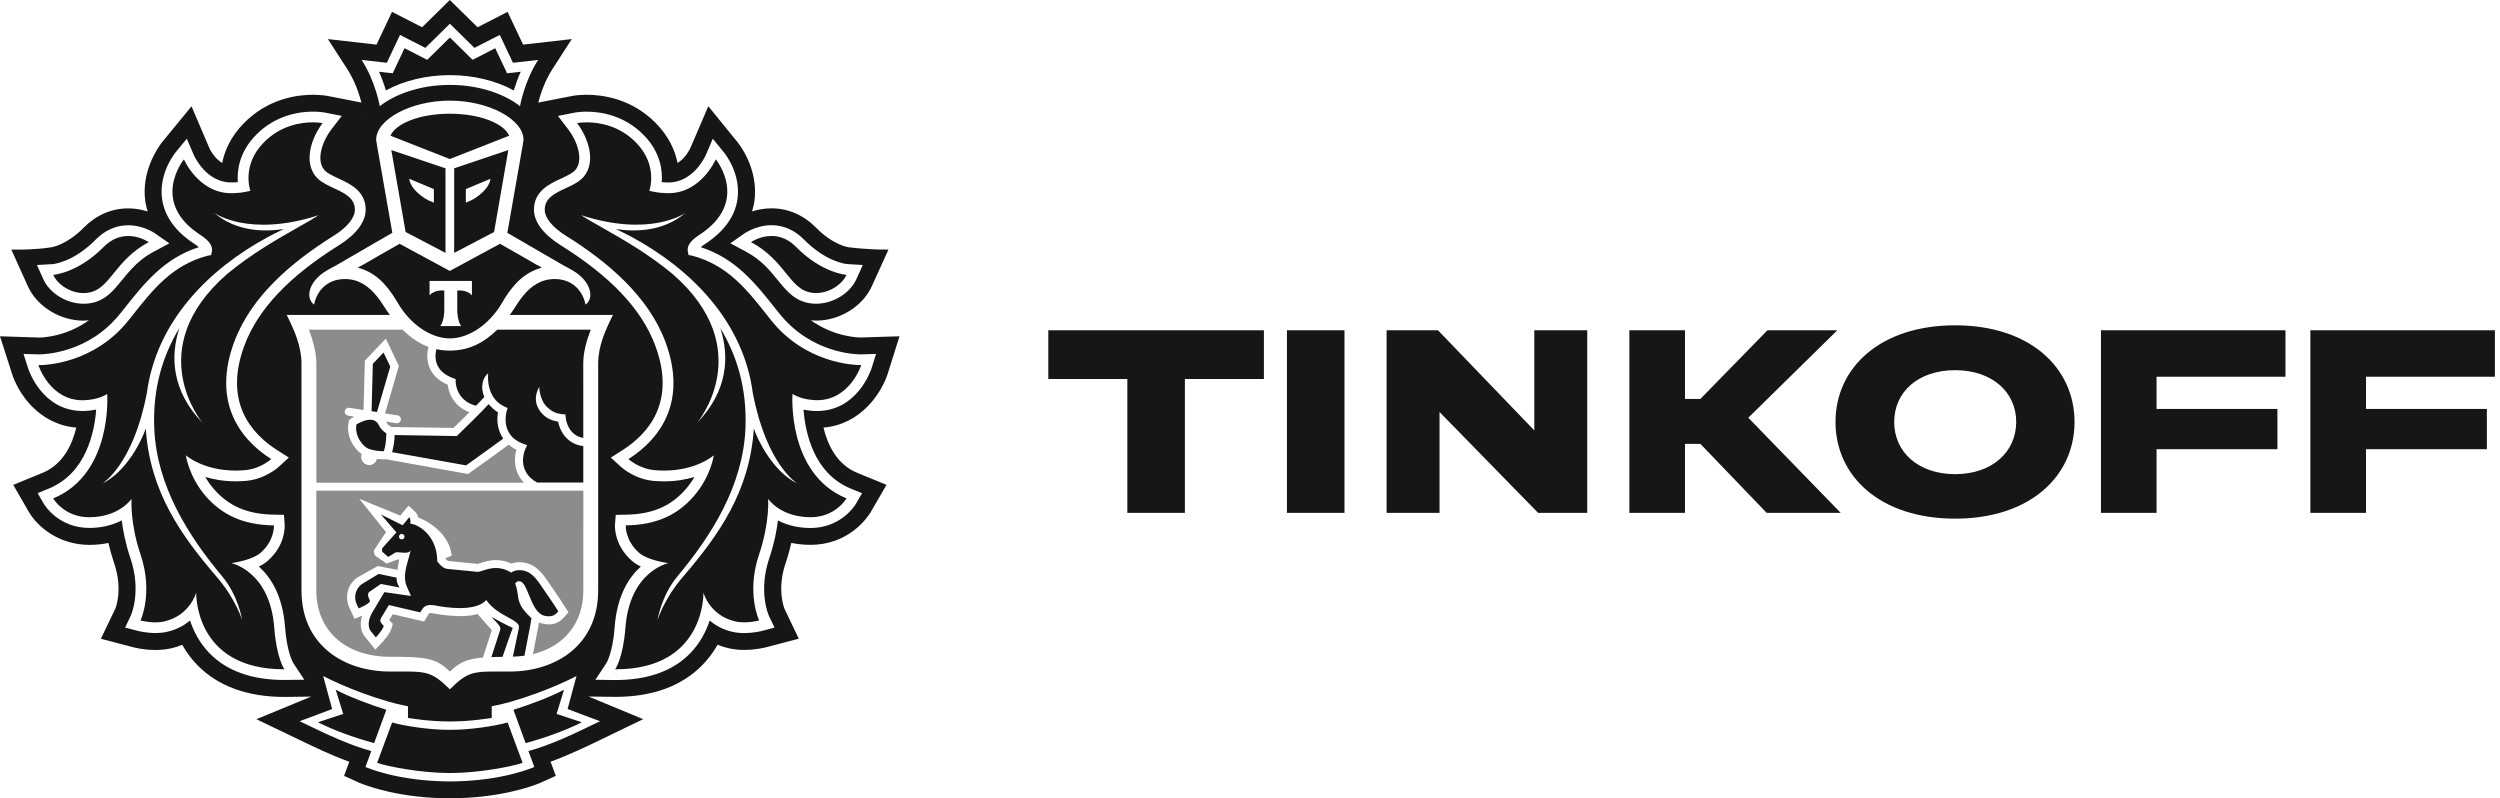
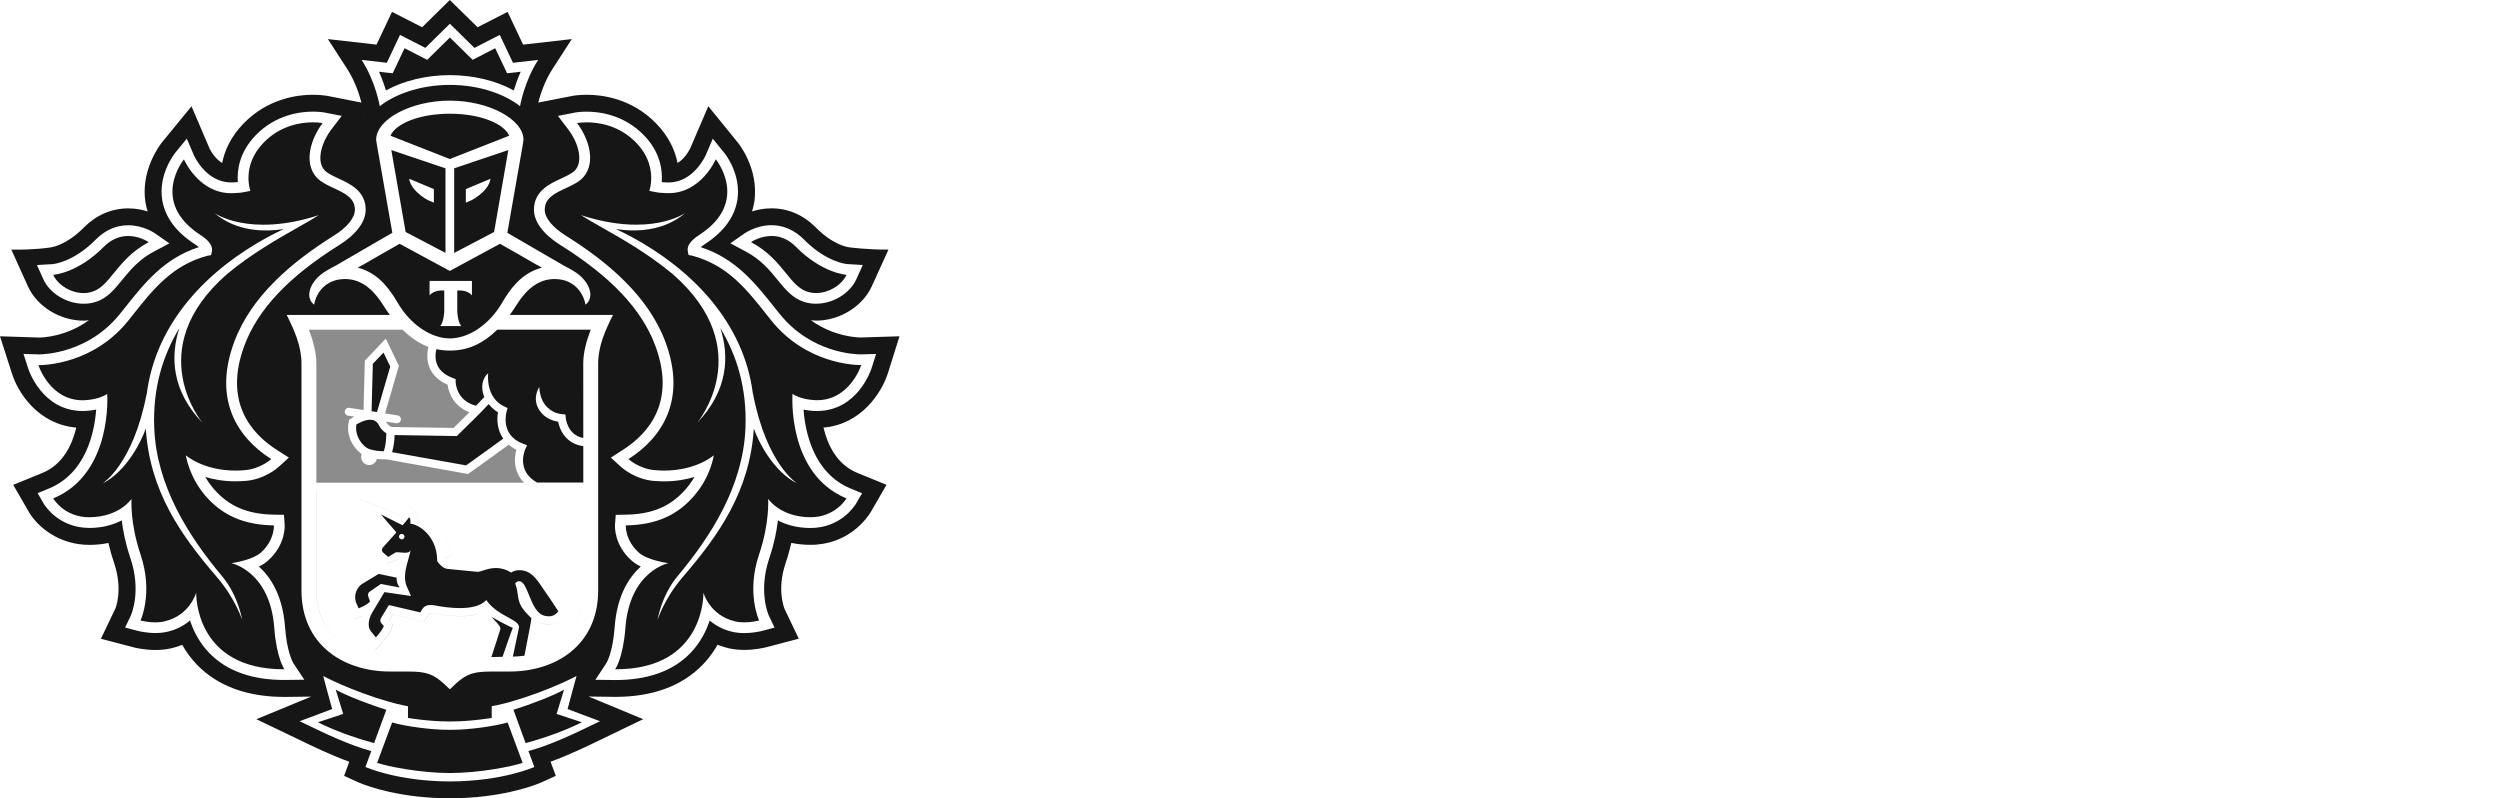
<svg xmlns="http://www.w3.org/2000/svg" width="238" height="76" viewBox="0 0 238 76" fill="none">
  <g opacity="0.7">
-     <path opacity="0.7" d="M55.535 46.711H30.123V56.21C30.123 60.093 32.952 62.525 37.126 62.525C40.614 62.525 41.533 62.659 42.831 63.939C43.725 63.053 44.465 62.722 45.983 62.598L46.018 62.452L46.819 59.991C46.774 59.937 45.464 58.457 45.464 58.457C44.945 58.629 44.509 58.657 43.776 58.657C43.023 58.657 42.174 58.572 41.255 58.4C41.162 58.377 41.075 58.371 40.989 58.371C40.877 58.371 40.867 58.381 40.838 58.435L40.678 58.696L40.387 59.173L39.839 59.049L37.401 58.479L37.068 59.027L37.119 59.084L37.417 59.409L37.286 59.832C37.106 60.386 36.523 61.032 36.347 61.21L35.738 61.86L35.184 61.163L34.768 60.644C34.329 60.157 34.227 59.409 34.473 58.626C34.467 58.632 34.457 58.635 34.448 58.635L33.759 58.919L33.448 58.25L33.23 57.776C32.856 56.942 32.993 55.723 34.002 54.987L35.966 53.886L37.834 54.252C37.878 54.074 37.946 53.437 38 53.275C37.965 53.272 37.93 53.262 37.894 53.262L36.818 53.66L35.78 52.947C35.78 52.947 35.373 52.559 35.742 52.17L36.748 50.658L34.201 47.481L38.115 49.079L38.375 48.758L38.903 48.131L39.502 48.697C39.672 48.859 39.768 49.06 39.816 49.261C40.896 49.678 42.828 50.909 42.997 52.912L42.392 53.154V53.17C42.53 53.332 42.645 53.399 42.68 53.405L45.474 53.679C45.544 53.666 45.634 53.635 45.733 53.606C46.079 53.488 46.601 53.319 47.219 53.319C47.722 53.319 48.209 53.434 48.677 53.65C48.85 53.587 49.061 53.539 49.305 53.523L49.439 53.52C50.935 53.52 51.678 54.631 52.274 55.516C52.373 55.669 52.473 55.815 52.575 55.958C53.097 56.69 53.78 57.763 53.809 57.807L54.116 58.285L53.738 58.721C53.447 59.056 53.011 59.447 52.261 59.447C52.108 59.447 51.938 59.431 51.755 59.396C51.595 59.367 51.451 59.32 51.31 59.262C51.288 59.409 51.259 59.584 51.23 59.733L50.74 62.274C53.671 61.557 55.532 59.358 55.532 56.213L55.535 46.711Z" fill="#161616" />
    <path opacity="0.7" d="M30.123 45.946H49.884C48.897 44.934 48.91 43.651 49.163 42.817C48.875 42.68 48.638 42.514 48.427 42.336C47.655 42.903 45.297 44.609 44.682 45.035L44.551 45.125L36.795 43.731H36.638C36.453 43.731 36.18 43.724 35.882 43.689C35.799 44.036 35.498 44.275 35.152 44.275C35.113 44.275 35.069 44.272 35.027 44.262C34.825 44.227 34.649 44.125 34.531 43.957C34.409 43.791 34.361 43.594 34.396 43.39L34.425 43.224C33.624 42.664 32.887 41.413 33.214 40.095L33.246 39.955L33.358 39.876C33.374 39.863 33.508 39.774 33.707 39.659L33.143 39.573C32.932 39.535 32.791 39.341 32.823 39.134C32.858 38.924 33.057 38.774 33.265 38.816L34.607 39.026L34.729 34.327L36.728 32.226L37.974 34.834L36.657 39.354L37.843 39.538C38.051 39.57 38.195 39.764 38.163 39.977C38.131 40.165 37.971 40.296 37.782 40.296C37.763 40.296 37.74 40.296 37.721 40.293L36.757 40.137C36.77 40.165 36.789 40.181 36.802 40.213C36.904 40.423 37.132 40.576 37.266 40.64L43.18 40.732C43.429 40.49 44.051 39.885 44.688 39.245C43.234 38.698 42.706 37.45 42.616 36.622C41.802 36.278 41.242 35.763 40.931 35.091C40.553 34.261 40.687 33.43 40.787 33.025C39.999 32.739 39.169 32.217 38.323 31.383H29.418C29.799 32.401 30.123 33.506 30.123 34.604V45.946Z" fill="#161616" />
  </g>
  <path fill-rule="evenodd" clip-rule="evenodd" d="M84.521 35.55L85.632 32.014L81.955 32.128C81.644 32.128 79.385 32.065 77.195 30.486L77.296 30.496L77.308 30.498C77.434 30.511 77.56 30.524 77.688 30.524C79.943 30.524 82.124 29.174 82.999 27.246L84.582 23.76C82.599 23.785 80.786 23.537 80.786 23.537L80.782 23.537C80.697 23.524 79.299 23.31 77.688 21.675C76.502 20.471 75.036 19.834 73.447 19.834C73.099 19.834 72.77 19.865 72.461 19.918L72.351 19.938L72.219 19.964C72.154 19.977 72.09 19.992 72.027 20.007C71.96 20.023 71.894 20.041 71.83 20.058C71.75 20.08 71.672 20.104 71.595 20.127C71.678 19.844 71.758 19.558 71.803 19.262C72.309 15.999 70.195 13.51 70.195 13.513L67.431 10.11L65.717 14.108L65.716 14.11C65.69 14.164 65.26 15.067 64.503 15.515C64.269 14.34 63.696 13.02 62.469 11.756C60.156 9.375 57.34 9.021 55.867 9.021C55.466 9.021 55.133 9.047 54.902 9.071C54.792 9.083 54.705 9.095 54.645 9.104L54.579 9.114L51.241 9.766C51.433 9.024 51.843 7.735 52.593 6.573L54.435 3.721L49.8 4.247L48.323 1.13L45.465 2.594L42.823 0L40.186 2.594L37.319 1.13L35.846 4.247L31.214 3.721L33.059 6.573C33.808 7.735 34.218 9.021 34.407 9.763L31.223 9.139L31.114 9.12C31.002 9.102 30.731 9.061 30.342 9.038C30.177 9.028 29.99 9.021 29.785 9.021C28.311 9.021 25.496 9.378 23.189 11.756C21.959 13.016 21.386 14.34 21.149 15.515C20.807 15.314 20.532 15.02 20.332 14.755C20.083 14.424 19.95 14.14 19.95 14.14L18.233 10.12L15.424 13.544C15.081 13.987 13.387 16.327 13.848 19.268C13.896 19.561 13.973 19.848 14.056 20.131C13.525 19.962 12.903 19.838 12.208 19.838C10.619 19.838 9.152 20.475 7.964 21.678C6.38 23.285 5.004 23.52 4.912 23.536L4.91 23.537C4.908 23.537 4.907 23.537 4.908 23.537L4.84 23.549L4.714 23.567C4.65 23.577 4.571 23.587 4.478 23.599C4.365 23.613 4.232 23.629 4.079 23.645C3.962 23.657 3.834 23.669 3.696 23.681C3.392 23.706 3.038 23.73 2.638 23.746C2.176 23.765 1.653 23.773 1.08 23.763L2.652 27.248C3.527 29.181 5.711 30.527 7.964 30.527C8.093 30.527 8.219 30.514 8.345 30.501L8.345 30.501H8.345C8.385 30.497 8.424 30.493 8.463 30.489C6.279 32.068 4.02 32.132 3.748 32.135L0 32.014L1.134 35.547C1.704 37.368 3.61 40.386 7.262 40.71C6.865 42.366 5.984 44.218 4.049 45.018L1.259 46.16L2.781 48.793C3.639 50.212 5.654 51.874 8.524 51.874C9.146 51.871 9.745 51.81 10.321 51.69C10.469 52.339 10.654 52.988 10.872 53.631C11.727 56.159 10.991 57.922 10.981 57.941L9.604 60.81L12.679 61.615C12.717 61.627 13.646 61.879 14.809 61.879C15.338 61.879 15.841 61.825 16.315 61.713C16.516 61.667 16.713 61.611 16.905 61.548C17.055 61.498 17.202 61.444 17.346 61.386C17.743 62.096 18.227 62.742 18.791 63.321C20.761 65.33 23.551 66.348 27.088 66.348H27.101L29.625 66.316L24.41 68.468L28.369 70.369C29.807 71.066 31.515 71.89 33.251 72.52L32.758 73.864L34.122 74.481C34.244 74.536 36.867 75.704 41.231 75.952C41.231 75.952 42.284 76 42.864 76C43.075 76 43.347 75.993 43.607 75.985C43.823 75.978 44.032 75.969 44.191 75.962L44.485 75.949C48.819 75.694 51.424 74.539 51.545 74.481L52.913 73.861L52.413 72.514C54.201 71.865 55.969 71.008 57.347 70.34L61.232 68.465L56.033 66.31L58.567 66.342C62.107 66.342 64.9 65.323 66.867 63.312C67.073 63.1 67.268 62.879 67.452 62.649C67.771 62.252 68.058 61.829 68.312 61.379C68.642 61.513 68.987 61.624 69.346 61.708C69.435 61.728 69.525 61.748 69.617 61.764C69.764 61.791 69.914 61.813 70.067 61.831C70.321 61.859 70.582 61.873 70.849 61.873C71.959 61.873 72.875 61.636 72.952 61.616L72.957 61.615L76.045 60.803L74.699 57.989C74.667 57.916 73.93 56.156 74.786 53.625C74.867 53.385 74.943 53.145 75.014 52.904C75.134 52.497 75.241 52.089 75.334 51.683C75.913 51.804 76.519 51.868 77.144 51.868C80.798 51.868 82.55 49.312 82.89 48.758L84.396 46.154L81.606 45.014C79.668 44.215 78.79 42.359 78.396 40.707C81.996 40.402 83.931 37.384 84.521 35.55ZM34.651 10.982L34.612 10.992L34.644 10.95L34.651 10.982ZM30.123 45.943H49.879L49.885 45.95H30.12V34.614C30.12 33.516 29.797 32.411 29.416 31.393H29.423L29.418 31.38C29.799 32.398 30.123 33.503 30.123 34.601V45.943ZM44.683 39.248C44.047 39.886 43.429 40.488 43.18 40.729L37.266 40.637C37.132 40.573 36.904 40.42 36.802 40.21C36.795 40.194 36.787 40.182 36.779 40.17L36.775 40.165C36.769 40.156 36.764 40.148 36.758 40.137C36.764 40.156 36.772 40.169 36.781 40.182C36.787 40.192 36.794 40.202 36.799 40.214C36.902 40.427 37.129 40.576 37.264 40.643L43.174 40.735L43.202 40.708C43.47 40.448 44.071 39.867 44.686 39.249L44.683 39.248ZM44.615 45.078L44.549 45.122L44.551 45.122L44.615 45.078ZM35.881 43.69L35.88 43.69C35.83 43.891 35.707 44.056 35.546 44.159C35.535 44.166 35.524 44.172 35.513 44.178C35.692 44.078 35.829 43.905 35.881 43.69ZM33.245 39.958L33.359 39.879C33.375 39.867 33.506 39.777 33.708 39.663L33.698 39.661C33.505 39.774 33.374 39.86 33.358 39.873L33.246 39.952L33.245 39.958ZM32.821 39.235C32.818 39.203 32.819 39.17 32.824 39.138C32.859 38.931 33.058 38.778 33.266 38.819L34.608 39.029L34.73 34.331L36.729 32.23L37.973 34.834L37.974 34.831L36.728 32.223L34.729 34.324L34.607 39.023L33.265 38.812C33.137 38.787 33.013 38.834 32.928 38.922C32.874 38.978 32.837 39.05 32.823 39.131C32.818 39.166 32.817 39.201 32.821 39.235ZM36.659 39.351L36.658 39.354L37.844 39.539C37.999 39.562 38.119 39.677 38.156 39.823C38.12 39.675 38 39.559 37.843 39.535L36.659 39.351ZM37.761 40.293C37.754 40.293 37.746 40.292 37.739 40.292C37.746 40.292 37.753 40.293 37.761 40.293H37.761H37.761ZM55.535 46.708H30.123V56.206C30.123 58.634 31.228 60.494 33.076 61.548C33.039 61.527 33.003 61.506 32.967 61.484C31.181 60.421 30.117 58.585 30.117 56.203V46.707H55.526L55.535 46.708ZM55.532 55.816L55.532 56.21C55.532 58.049 54.896 59.565 53.782 60.649C54.898 59.565 55.534 58.047 55.533 56.203L55.532 55.816ZM51.313 59.26L51.349 59.274L51.403 59.295C51.447 59.312 51.492 59.327 51.537 59.34C51.582 59.354 51.629 59.366 51.676 59.377L51.756 59.393C51.867 59.415 51.972 59.429 52.073 59.437C52.138 59.441 52.201 59.444 52.261 59.444C52.907 59.444 53.319 59.154 53.607 58.861C53.319 59.153 52.907 59.44 52.265 59.44C52.111 59.44 51.941 59.424 51.759 59.389C51.599 59.361 51.451 59.313 51.314 59.256L51.313 59.26ZM42.392 53.163V53.151L42.997 52.909C42.894 51.684 42.13 50.748 41.306 50.109C42.129 50.748 42.891 51.683 42.995 52.905L42.389 53.147V53.16L42.392 53.163ZM39.816 49.256C39.798 49.181 39.773 49.105 39.74 49.032C39.685 48.911 39.608 48.795 39.503 48.694L38.904 48.128L38.901 48.13L39.497 48.691C39.666 48.853 39.762 49.053 39.81 49.254L39.816 49.256ZM38.108 49.073L34.201 47.478L34.204 47.483L38.106 49.076L38.108 49.073ZM36.812 53.652L36.818 53.657L37.895 53.259C37.917 53.259 37.939 53.263 37.961 53.266L37.969 53.268L37.99 53.27L37.991 53.268C37.977 53.267 37.964 53.264 37.95 53.262C37.929 53.259 37.908 53.255 37.885 53.255L36.812 53.652ZM33.757 58.91L33.759 58.916L34.448 58.632L34.455 58.632L34.459 58.631L34.464 58.616C34.458 58.622 34.448 58.626 34.438 58.629L33.757 58.91ZM35.733 61.85L35.739 61.857L36.347 61.208C36.474 61.08 36.811 60.709 37.057 60.306C37.153 60.148 37.236 59.985 37.286 59.829L37.417 59.406L37.119 59.081L37.068 59.024L37.401 58.477L39.839 59.046L40.387 59.17L40.678 58.693L40.838 58.432C40.867 58.378 40.877 58.368 40.989 58.368C41.075 58.368 41.162 58.374 41.255 58.397C42.174 58.569 43.023 58.655 43.776 58.655C44.508 58.655 44.944 58.626 45.462 58.455L45.458 58.45C44.936 58.622 44.5 58.651 43.77 58.651C43.017 58.651 42.168 58.565 41.249 58.393C41.156 58.374 41.069 58.364 40.983 58.364C40.871 58.364 40.861 58.374 40.832 58.428L40.672 58.689L40.38 59.166L39.833 59.042L37.395 58.472L37.062 59.02L37.11 59.077L37.408 59.402L37.277 59.825C37.097 60.379 36.517 61.026 36.338 61.204L35.733 61.85ZM41.985 63.238C42.268 63.42 42.537 63.648 42.825 63.932L42.826 63.931C42.538 63.647 42.268 63.42 41.985 63.238ZM49.506 10.109C48.19 9.062 45.806 8.082 42.827 8.082C39.851 8.082 37.474 9.062 36.154 10.109C36.154 10.109 35.763 7.77 34.428 5.704L36.827 5.975L38.08 3.323L40.495 4.558L42.827 2.26L45.166 4.558L47.578 3.323L48.833 5.975L51.233 5.704C49.897 7.77 49.506 10.109 49.506 10.109ZM27.923 63.127L27.926 63.132L28.97 64.708L27.087 64.733C23.979 64.733 21.602 63.88 19.95 62.193C18.979 61.194 18.418 60.067 18.092 59.067C17.557 59.526 16.852 59.927 15.939 60.14C15.723 60.191 15.492 60.227 15.247 60.247C15.106 60.259 14.961 60.265 14.811 60.265C13.966 60.265 13.247 60.092 13.127 60.063L13.126 60.062L13.117 60.06L11.912 59.742L12.444 58.628L12.446 58.623C12.508 58.482 13.475 56.264 12.409 53.115C11.944 51.736 11.707 50.502 11.592 49.54C11.162 49.762 10.65 49.962 10.05 50.095C9.593 50.196 9.083 50.258 8.52 50.259C5.587 50.259 4.268 48.121 4.173 47.967L4.17 47.961L3.583 46.949L4.666 46.503C8.212 45.039 8.997 41.114 9.157 38.991C8.831 39.054 8.465 39.108 8.059 39.121L7.873 39.127C4.016 39.127 2.731 35.231 2.68 35.066L2.238 33.694L3.689 33.738C4.198 33.738 8.459 33.627 11.47 29.82L11.755 29.466L11.778 29.438C13.74 26.959 15.603 24.605 18.925 23.53C18.828 23.444 18.694 23.335 18.502 23.214C16.73 22.056 15.699 20.649 15.442 19.016C15.066 16.615 16.573 14.685 16.696 14.529L16.701 14.521L17.784 13.203L18.454 14.766L18.454 14.768C18.511 14.893 19.636 17.367 22 17.367H22.173L22.31 17.359L22.369 17.356C22.46 17.351 22.55 17.346 22.64 17.338C22.56 16.224 22.769 14.496 24.348 12.872C26.244 10.921 28.563 10.628 29.781 10.628C30.369 10.628 30.773 10.692 30.883 10.71C30.895 10.712 30.903 10.713 30.908 10.714L32.536 11.032L31.53 12.341C30.748 13.35 30.034 15.215 30.88 16.186C30.897 16.206 30.915 16.225 30.934 16.244L30.985 16.292C31.033 16.335 31.087 16.377 31.144 16.418C31.224 16.475 31.312 16.529 31.405 16.583C31.632 16.713 31.893 16.836 32.152 16.959L32.234 16.998C33.327 17.494 34.813 18.191 34.813 19.961C34.813 21.107 33.926 22.304 32.305 23.323C27.5 26.321 24.543 29.451 23.265 32.904C21.292 38.214 23.861 41.245 26.375 42.843L27.5 43.562L26.516 44.459C26.382 44.577 25.177 45.628 23.4 45.781C23.063 45.803 22.746 45.822 22.439 45.822C21.295 45.822 20.331 45.644 19.543 45.405C19.761 45.784 20.029 46.169 20.363 46.557C21.795 48.203 23.56 48.954 26.087 48.996L27.035 49.012L27.099 49.951C27.109 50.138 27.18 51.88 25.523 53.36C25.27 53.592 24.969 53.78 24.643 53.933C25.77 54.939 26.911 56.69 27.135 59.691C27.319 62.096 27.875 63.045 27.923 63.127ZM9.158 28.726C8.778 28.856 8.374 28.916 7.961 28.916C6.356 28.916 4.744 27.936 4.129 26.59L3.518 25.23L5.007 25.145C5.078 25.141 6.99 24.966 9.123 22.801C9.998 21.91 11.062 21.445 12.208 21.445C12.943 21.445 13.576 21.637 14.029 21.829C14.086 21.854 14.14 21.878 14.192 21.902C14.263 21.935 14.329 21.968 14.388 21.999L14.491 22.054C14.542 22.082 14.587 22.108 14.624 22.131C14.675 22.162 14.713 22.186 14.735 22.201L14.748 22.209L16.123 23.168L14.643 23.957C13.73 24.44 13.062 25.026 12.508 25.622C12.204 25.948 11.934 26.278 11.676 26.594L11.658 26.616L11.64 26.638L11.638 26.641L11.604 26.682C11.408 26.921 11.215 27.158 11.016 27.382C10.721 27.712 10.413 28.017 10.064 28.264C9.791 28.456 9.494 28.615 9.158 28.726ZM77.776 39.127C81.629 39.127 82.917 35.231 82.971 35.065L83.401 33.693L81.956 33.738H81.95C81.44 33.738 77.189 33.627 74.175 29.819L73.89 29.466L73.88 29.454C71.914 26.969 70.047 24.61 66.714 23.532C66.811 23.447 66.948 23.338 67.137 23.217C68.909 22.059 69.94 20.652 70.2 19.019C70.578 16.561 69.002 14.604 68.931 14.524L67.858 13.206L67.189 14.769L67.188 14.77C67.139 14.878 66.011 17.37 63.645 17.37H63.469C63.424 17.367 63.38 17.365 63.337 17.363L63.336 17.362H63.336H63.336C63.221 17.356 63.11 17.351 62.998 17.341C63.082 16.224 62.877 14.495 61.301 12.876C59.407 10.924 57.082 10.631 55.865 10.631L55.725 10.632C55.658 10.633 55.593 10.635 55.531 10.638L55.327 10.649C55.242 10.655 55.164 10.662 55.096 10.669C55.023 10.677 54.959 10.685 54.907 10.691L54.795 10.707L54.737 10.717L53.116 11.035L54.115 12.343C54.9 13.352 55.612 15.215 54.769 16.189C54.514 16.481 54.003 16.723 53.498 16.961L53.414 17C52.322 17.5 50.832 18.194 50.832 19.964C50.832 21.11 51.726 22.307 53.347 23.326C58.145 26.324 61.105 29.453 62.383 32.907C64.36 38.22 61.781 41.251 59.276 42.845L58.152 43.565L59.135 44.462C59.266 44.577 60.471 45.631 62.249 45.784C62.585 45.806 62.909 45.825 63.21 45.825C64.35 45.825 65.321 45.647 66.109 45.408L66.041 45.524L65.943 45.683L65.887 45.77L65.811 45.883C65.658 46.107 65.486 46.333 65.289 46.56C63.857 48.209 62.095 48.96 59.561 48.998L58.619 49.015L58.546 49.954C58.536 50.142 58.466 51.882 60.125 53.363C60.378 53.592 60.685 53.78 61.006 53.936C59.882 54.942 58.738 56.692 58.517 59.694C58.331 62.2 57.729 63.126 57.722 63.135L56.682 64.714L58.562 64.74C61.669 64.74 64.049 63.887 65.699 62.2C66.673 61.2 67.23 60.073 67.56 59.074C68.101 59.532 68.8 59.933 69.71 60.147C69.876 60.185 70.049 60.214 70.229 60.235C70.425 60.258 70.629 60.27 70.84 60.27C71.673 60.27 72.375 60.105 72.517 60.071L72.535 60.067L73.736 59.748L73.204 58.634L73.203 58.63C73.142 58.492 72.176 56.273 73.243 53.121C73.707 51.743 73.944 50.507 74.06 49.546C74.164 49.6 74.274 49.653 74.389 49.705L74.46 49.735L74.536 49.768C74.589 49.79 74.642 49.811 74.697 49.831C74.752 49.852 74.809 49.873 74.866 49.893C75.009 49.943 75.158 49.989 75.314 50.031C75.844 50.173 76.45 50.264 77.138 50.266C80.026 50.266 81.345 48.184 81.474 47.98L81.482 47.967L82.068 46.955L80.982 46.509C77.439 45.048 76.654 41.123 76.497 38.997C76.818 39.057 77.183 39.115 77.596 39.127H77.776ZM71.009 23.955C72.448 24.715 73.284 25.734 74.017 26.638L74.042 26.669L74.043 26.67C74.754 27.54 75.436 28.373 76.493 28.723C76.874 28.854 77.278 28.914 77.688 28.914C79.296 28.914 80.911 27.936 81.523 26.584L82.138 25.227L80.648 25.139C80.578 25.135 78.662 24.963 76.529 22.795C75.651 21.908 74.591 21.439 73.447 21.439C72.629 21.439 71.936 21.677 71.478 21.889C71.191 22.021 70.997 22.143 70.923 22.189L70.9 22.204L69.529 23.162L71.009 23.955ZM55.5 68.054L54.036 67.497L54.44 65.995L54.885 64.356C54.885 64.356 52.29 65.753 48.635 66.803C47.597 67.099 46.812 67.233 46.812 67.233V68.347C46.812 68.347 44.858 68.685 42.882 68.685H42.77C41.793 68.685 40.822 68.602 40.089 68.519C39.339 68.434 38.839 68.347 38.839 68.347V67.233C38.839 67.233 38.051 67.099 37.016 66.803C33.361 65.753 30.77 64.356 30.77 64.356L31.209 65.995L31.622 67.497L30.154 68.054L28.527 68.659L29.132 68.95L29.132 68.95C30.93 69.818 33.226 70.926 35.347 71.502L34.79 73.017C34.79 73.017 37.791 74.376 42.792 74.392H42.862C47.869 74.376 50.867 73.017 50.867 73.017L50.307 71.502C52.459 70.918 54.797 69.786 56.6 68.912L57.124 68.659L55.5 68.054ZM36.718 6.904L37.385 6.974L37.673 6.373L38.512 4.59L40.069 5.389L40.671 5.694L41.152 5.223L42.83 3.568L44.512 5.223L44.992 5.694L45.595 5.389L47.142 4.59L47.991 6.373L48.273 6.974L48.939 6.904L49.573 6.828C49.282 7.48 49.067 8.098 48.913 8.61C47.235 7.681 45.05 7.152 42.824 7.152C40.607 7.152 38.425 7.681 36.74 8.61C36.712 8.518 36.682 8.421 36.649 8.321C36.605 8.185 36.558 8.043 36.506 7.896C36.388 7.56 36.247 7.198 36.081 6.828L36.718 6.904ZM27.016 63.715C18.46 63.715 18.678 56.422 18.678 56.422C18.678 56.422 18.082 58.581 15.696 59.144C15.41 59.22 15.106 59.249 14.808 59.249C14.039 59.249 13.376 59.071 13.376 59.071C13.376 59.071 14.619 56.451 13.379 52.787C12.354 49.747 12.521 47.493 12.521 47.493C12.521 47.493 11.371 49.225 8.511 49.241H8.481C6.102 49.241 5.064 47.449 5.064 47.449C10.765 45.096 10.205 37.501 10.205 37.501C10.205 37.501 9.465 38.048 8.017 38.102C7.966 38.106 7.918 38.106 7.866 38.106C4.721 38.106 3.657 34.76 3.657 34.76H3.721C4.301 34.76 8.969 34.627 12.271 30.453L12.544 30.108C14.6 27.509 16.379 25.26 19.744 24.348L20.097 24.287L20.174 23.937C20.27 23.402 19.905 22.903 19.069 22.361C14.212 19.2 17.512 15.17 17.512 15.17C17.512 15.17 18.893 18.392 22.003 18.392L22.104 18.391L22.23 18.389L22.327 18.383C22.643 18.367 22.957 18.35 23.265 18.284L23.838 18.172C23.838 18.172 22.951 15.782 25.091 13.585C26.699 11.927 28.656 11.646 29.784 11.646C30.357 11.646 30.713 11.72 30.713 11.72C29.643 13.114 28.868 15.425 30.104 16.852C30.159 16.915 30.219 16.976 30.282 17.033C30.366 17.11 30.456 17.182 30.551 17.25C30.683 17.343 30.823 17.43 30.97 17.511C31.229 17.656 31.507 17.785 31.784 17.913L31.798 17.92L31.798 17.921C32.804 18.388 33.785 18.844 33.785 19.964C33.785 20.738 33.058 21.642 31.751 22.454C27.82 24.915 23.919 28.181 22.298 32.551C20.273 38.007 22.557 41.627 25.821 43.705C25.821 43.705 24.796 44.641 23.313 44.759L23.114 44.775C23.045 44.78 22.977 44.785 22.91 44.788C22.75 44.796 22.593 44.8 22.439 44.8C19.312 44.8 17.694 43.342 17.694 43.342C17.694 43.342 17.963 45.357 19.581 47.229C21.093 48.958 23.063 49.976 26.075 50.018C26.075 50.018 26.171 51.405 24.838 52.605C24.474 52.928 23.91 53.158 23.381 53.315C23.094 53.401 22.818 53.466 22.589 53.512C22.465 53.538 22.355 53.558 22.265 53.573L22.084 53.602L22.016 53.611C22.016 53.611 25.706 54.353 26.11 59.765C26.331 62.696 27.077 63.715 27.077 63.715H27.016ZM17.075 31.237C15.518 33.806 14.525 36.926 14.685 40.771C14.909 46.281 17.956 51.05 21.156 54.873C22.703 56.732 23.052 59.014 23.052 59.014C23.052 59.014 22.424 56.999 20.64 54.927C17.203 50.929 14.265 46.774 13.878 40.79C13.522 41.879 12.062 44.897 9.742 46.033C9.742 46.033 12.657 44.285 13.967 37.477V37.531C14.835 30.598 19.9 25.59 25.544 22.544C26.023 22.287 26.478 22.065 26.912 21.854L26.924 21.848L26.954 21.833L27.012 21.805C25.295 22.073 22.53 22.105 20.396 20.265C20.396 20.265 23.661 22.652 30.346 20.484C29.815 20.828 29.139 21.211 28.368 21.647L28.363 21.65L28.347 21.66L28.342 21.663C26.434 22.745 23.948 24.155 21.617 26.09C13.404 33.259 19.279 40.252 19.279 40.252C16.325 37.193 16.206 33.915 17.075 31.237ZM12.208 22.467C11.488 22.467 10.651 22.709 9.857 23.52C7.461 25.936 5.229 26.15 5.076 26.165H5.076L5.068 26.166C5.484 27.092 6.702 27.901 7.961 27.901C8.057 27.901 8.153 27.896 8.25 27.886C8.445 27.866 8.64 27.824 8.829 27.758C9.236 27.622 9.581 27.374 9.911 27.055C10.221 26.755 10.517 26.391 10.838 25.997L10.84 25.995L10.841 25.994C11.617 25.042 12.541 23.909 14.156 23.053C14.156 23.053 13.903 22.877 13.491 22.717C13.153 22.586 12.708 22.467 12.208 22.467ZM77.167 49.24C79.547 49.24 80.585 47.448 80.585 47.448C74.88 45.093 75.447 37.494 75.447 37.494C75.447 37.494 76.187 38.045 77.631 38.096L77.696 38.099L77.782 38.099C80.924 38.099 81.991 34.753 81.991 34.753H81.93C81.354 34.753 76.68 34.62 73.377 30.447L73.095 30.09L73.094 30.088C71.043 27.494 69.267 25.248 65.901 24.341L65.555 24.281L65.478 23.931C65.382 23.396 65.75 22.896 66.586 22.355C71.443 19.197 68.143 15.164 68.143 15.164C68.143 15.164 66.756 18.389 63.652 18.389L63.531 18.387L63.421 18.385L63.367 18.382C63.034 18.368 62.712 18.353 62.387 18.284L61.813 18.172C61.813 18.172 62.7 15.781 60.564 13.585C58.956 11.93 56.998 11.646 55.868 11.646C55.657 11.646 55.474 11.657 55.328 11.669C55.079 11.691 54.935 11.72 54.935 11.72C56.008 13.111 56.784 15.425 55.548 16.851C55.132 17.327 54.485 17.627 53.848 17.923L53.848 17.923C52.841 18.39 51.86 18.845 51.86 19.964C51.86 20.741 52.588 21.642 53.895 22.454C57.822 24.914 61.724 28.18 63.348 32.551C65.376 38.007 63.088 41.629 59.83 43.705C59.83 43.705 60.855 44.641 62.335 44.758C62.637 44.787 62.931 44.8 63.207 44.8C66.336 44.8 67.954 43.342 67.954 43.342C67.954 43.342 67.685 45.357 66.058 47.228C64.555 48.957 62.585 49.976 59.574 50.017C59.574 50.017 59.481 51.405 60.814 52.605C61.666 53.366 63.633 53.611 63.633 53.611C63.633 53.611 59.946 54.353 59.539 59.764C59.315 62.696 58.562 63.715 58.562 63.715H58.629C67.185 63.715 66.964 56.422 66.964 56.422C66.964 56.422 67.56 58.58 69.947 59.144C70.235 59.22 70.543 59.248 70.837 59.248C71.165 59.248 71.474 59.216 71.721 59.179C72.053 59.129 72.272 59.07 72.272 59.07C72.272 59.07 71.023 56.451 72.263 52.787C73.294 49.747 73.127 47.493 73.127 47.493C73.127 47.493 74.281 49.225 77.138 49.24H77.167ZM75.906 46.032C75.86 46.004 72.983 44.226 71.682 37.479V37.53C70.817 30.597 65.749 25.589 60.111 22.543C59.589 22.266 59.108 22.031 58.641 21.805C60.358 22.069 63.122 22.101 65.256 20.261C65.256 20.261 61.992 22.648 55.303 20.48C55.837 20.825 56.516 21.21 57.291 21.648L57.301 21.654C59.212 22.737 61.703 24.148 64.035 26.086C72.246 33.254 66.37 40.248 66.37 40.248C69.321 37.189 69.442 33.911 68.575 31.233C70.128 33.802 71.121 36.922 70.967 40.767C70.74 46.277 67.693 51.042 64.487 54.872C62.946 56.731 62.6 59.014 62.6 59.014C62.6 59.014 63.221 56.998 65.006 54.926C68.443 50.928 71.38 46.774 71.765 40.79C72.12 41.875 73.585 44.896 75.907 46.032L75.906 46.032ZM73.781 22.482C73.669 22.47 73.558 22.465 73.45 22.465C72.336 22.465 71.496 23.05 71.496 23.05C73.117 23.907 74.041 25.043 74.817 25.998L74.818 25.998L74.987 26.207C75.056 26.291 75.123 26.372 75.19 26.451C75.248 26.52 75.306 26.588 75.364 26.654C75.453 26.755 75.541 26.852 75.631 26.944C75.802 27.12 75.977 27.278 76.161 27.411C76.304 27.515 76.452 27.603 76.61 27.674C76.677 27.704 76.746 27.731 76.817 27.755C77.108 27.854 77.4 27.898 77.691 27.898C78.95 27.898 80.168 27.086 80.587 26.164C80.587 26.164 78.278 26.023 75.795 23.518C75.558 23.274 75.316 23.082 75.075 22.933C74.817 22.773 74.559 22.661 74.307 22.586C74.165 22.545 74.024 22.515 73.886 22.496L73.781 22.482ZM32.672 67.965L30.263 68.761C31.718 69.483 33.489 70.162 35.617 70.744L36.779 67.571C35.402 67.153 33.022 66.256 31.961 65.657L32.672 67.965ZM42.831 73.593C40.034 73.593 36.84 72.954 35.902 72.622L37.33 68.78C38.515 69.124 40.982 69.49 42.773 69.477H42.885C44.675 69.49 47.136 69.124 48.327 68.78L49.753 72.622C48.815 72.957 45.624 73.593 42.831 73.593ZM48.878 67.571L50.038 70.744C52.175 70.162 53.937 69.483 55.394 68.761L52.988 67.965L53.696 65.657C52.633 66.256 50.259 67.153 48.878 67.571ZM49.837 13.312C49.837 11.348 46.508 9.581 42.834 9.581H42.812C39.138 9.581 35.809 11.348 35.809 13.312L35.883 13.796L37.35 22.165L35.877 23.014L32.065 25.227H32.078C32.078 25.227 31.219 25.663 30.822 25.933C29.371 26.936 29.063 28.397 29.905 29.002C30.114 27.812 31.062 26.564 32.837 26.564C34.115 26.564 35.089 27.22 35.877 28.203C36.078 28.451 36.271 28.715 36.45 29.002C36.671 29.362 36.892 29.677 37.113 29.983H27.295C28.016 31.424 28.701 32.953 28.701 34.611V56.206C28.701 61.433 32.747 63.929 37.123 63.929C37.378 63.929 37.616 63.928 37.84 63.927C40.582 63.917 41.101 63.915 42.828 65.622C44.543 63.915 45.063 63.917 47.798 63.927C48.025 63.928 48.267 63.929 48.527 63.929C52.906 63.929 56.945 61.433 56.945 56.206V34.611C56.945 32.953 57.631 31.424 58.355 29.983H48.533C48.751 29.68 48.972 29.362 49.193 29.002C49.376 28.715 49.565 28.451 49.763 28.203C50.558 27.216 51.528 26.564 52.806 26.564C54.581 26.564 55.526 27.808 55.737 29.002C56.58 28.397 56.276 26.936 54.815 25.933C54.424 25.663 53.565 25.227 53.565 25.227H53.578L48.299 22.165L49.766 13.796L49.837 13.312ZM37.254 14.286L42.411 16.024V24.074L38.616 22.085L37.254 14.286ZM47.905 41.757C47.12 42.33 45.102 43.795 44.372 44.304L37.325 43.047L37.373 42.859C37.465 42.496 37.558 41.999 37.565 41.417L43.488 41.512L43.6 41.398C43.611 41.386 43.651 41.348 43.714 41.287L43.716 41.285C44.153 40.861 45.689 39.375 46.525 38.469C46.752 38.752 47.037 39.023 47.409 39.262C47.281 39.949 47.335 40.93 47.905 41.757ZM36.107 40.545C36.274 40.892 36.575 41.124 36.783 41.254C36.777 41.579 36.745 42.085 36.658 42.531C36.639 42.63 36.614 42.722 36.584 42.814C36.57 42.867 36.555 42.911 36.543 42.948L36.54 42.958C36.229 42.958 35.617 42.919 35.117 42.738C34.563 42.534 33.737 41.525 33.929 40.414C34.169 40.267 34.723 39.959 35.242 39.959C35.643 39.956 35.915 40.143 36.107 40.545ZM35.374 39.147L35.492 34.636L36.511 33.564L37.152 34.894L35.889 39.224L35.374 39.147ZM47.841 62.531C47.457 62.531 47.101 62.538 46.781 62.55L47.62 59.956C47.709 59.713 47.436 59.424 47.165 59.138C47.035 59 46.905 58.862 46.816 58.73C47.229 58.988 48.299 59.552 48.815 59.778C48.761 59.861 47.841 62.531 47.841 62.531ZM50.474 59.584L49.927 62.423C49.578 62.471 49.206 62.496 48.825 62.512L49.401 59.781C49.486 59.385 49.007 59.123 48.369 58.772C47.699 58.405 46.852 57.94 46.297 57.123C45.769 57.715 44.772 57.89 43.773 57.89C42.86 57.89 41.947 57.744 41.393 57.635C41.252 57.613 41.117 57.597 40.986 57.597C40.666 57.597 40.374 57.696 40.172 58.033L40.012 58.301L37.024 57.6L36.28 58.823C36.175 59.02 36.168 59.189 36.338 59.373L36.54 59.593C36.402 60.026 35.781 60.678 35.781 60.678L35.335 60.128C34.983 59.736 35.041 59.023 35.409 58.361L36.594 56.372L39.125 56.735L38.731 55.843C38.362 55.02 38.643 54.041 38.875 53.231C38.976 52.881 39.067 52.563 39.093 52.303C39.064 52.565 38.824 52.622 38.542 52.622C38.404 52.622 38.258 52.608 38.123 52.595C38.007 52.584 37.899 52.574 37.811 52.574C37.738 52.574 37.674 52.581 37.639 52.606L36.953 53.02L36.412 52.545C36.347 52.453 36.325 52.24 36.485 52.081L37.738 50.687L36.258 48.971L38.33 50.005L38.961 49.244C39.135 49.413 39.061 49.856 39.061 49.856C39.708 49.872 41.521 50.868 41.617 53.192C41.623 53.262 41.623 53.341 41.623 53.418C41.623 53.418 41.628 53.425 41.636 53.439L41.648 53.458L41.661 53.479L41.672 53.494C41.8 53.669 42.152 54.118 42.6 54.159L45.464 54.439H45.477C45.598 54.439 45.765 54.385 45.97 54.318C46.298 54.212 46.724 54.073 47.216 54.073C47.652 54.073 48.139 54.185 48.658 54.51C48.658 54.51 48.917 54.306 49.34 54.283C49.372 54.28 49.408 54.28 49.44 54.28C50.521 54.28 51.069 55.096 51.626 55.926C51.73 56.082 51.836 56.239 51.945 56.391C52.464 57.12 53.156 58.202 53.156 58.202C52.899 58.504 52.662 58.67 52.265 58.67C52.156 58.67 52.031 58.66 51.897 58.635C51.104 58.49 50.702 57.497 50.354 56.637C50.097 56.003 49.869 55.441 49.536 55.347C49.494 55.334 49.449 55.331 49.411 55.331C49.158 55.331 49.046 55.553 49.046 55.553C49.216 56.007 49.258 56.333 49.297 56.629C49.34 56.958 49.378 57.25 49.581 57.639C49.827 58.106 50.237 58.505 50.483 58.743L50.547 58.806L50.574 58.833L50.593 58.851C50.593 58.858 50.535 59.272 50.474 59.584ZM35.095 56.897L35.226 57.225C35.14 57.511 34.147 57.919 34.147 57.919L33.932 57.454C33.705 56.957 33.753 56.12 34.445 55.608L36.053 54.634L37.757 54.993C37.725 55.531 38.048 55.932 38.048 55.932L36.261 55.592L35.191 56.327C35.012 56.451 34.999 56.684 35.095 56.897ZM56.237 31.386C55.85 32.405 55.526 33.51 55.526 34.608L55.529 41.694C54.04 41.445 53.864 39.851 53.857 39.781L53.828 39.456L53.508 39.427C52.861 39.367 52.432 39.093 52.07 38.743C51.339 38.017 51.336 36.839 51.339 36.83C51.338 36.836 51.328 36.855 51.312 36.885C51.177 37.132 50.636 38.126 51.458 39.201C51.845 39.711 52.406 40.022 53.133 40.147C53.303 41.032 53.966 42.279 55.529 42.47V45.94H51.134C49.106 44.82 49.965 42.846 50.007 42.763L50.18 42.388L49.792 42.241C47.598 41.432 48.2 39.255 48.232 39.163L48.322 38.845L48.024 38.705C46.211 37.871 46.457 35.62 46.48 35.528C45.922 35.977 45.721 36.893 46.105 37.791C45.897 38.027 45.618 38.313 45.314 38.625C43.437 38.151 43.379 36.435 43.379 36.355L43.376 36.091L43.129 35.996C42.395 35.725 41.892 35.321 41.646 34.776C41.367 34.175 41.466 33.544 41.544 33.242C41.758 33.29 41.973 33.325 42.178 33.341C42.389 33.363 42.607 33.376 42.825 33.376H42.853C43.071 33.376 43.286 33.363 43.498 33.341C44.667 33.226 45.977 32.727 47.342 31.383H56.237V31.386ZM49.388 24.224L51.125 25.227H51.15L51.586 25.478C50.606 25.749 49.856 26.236 49.228 26.876C49.214 26.888 49.199 26.904 49.184 26.919C49.176 26.927 49.169 26.935 49.161 26.943C49.017 27.096 48.873 27.261 48.738 27.43C48.727 27.443 48.716 27.458 48.704 27.473C48.69 27.492 48.674 27.512 48.658 27.532C48.523 27.703 48.399 27.878 48.277 28.063C48.258 28.095 48.235 28.127 48.213 28.155C48.069 28.369 47.931 28.598 47.793 28.834C46.557 30.95 44.583 32.214 42.828 32.217C41.076 32.214 39.102 30.95 37.866 28.834C37.731 28.604 37.597 28.381 37.453 28.165C37.44 28.147 37.428 28.129 37.417 28.112C37.402 28.089 37.387 28.067 37.373 28.047C37.251 27.872 37.129 27.7 37.004 27.538C36.972 27.493 36.943 27.458 36.911 27.42C36.777 27.258 36.639 27.096 36.501 26.946C36.486 26.933 36.472 26.919 36.459 26.905L36.459 26.905C36.456 26.901 36.453 26.897 36.449 26.894C36.447 26.892 36.445 26.889 36.443 26.887C36.437 26.881 36.431 26.875 36.424 26.869C35.794 26.23 35.047 25.745 34.063 25.478L34.506 25.227H34.525L36.261 24.224L38.045 23.209L42.812 25.787L42.822 25.777L42.834 25.787L47.601 23.209L49.388 24.224ZM47.037 22.088L43.238 24.078V16.024L48.392 14.286L47.037 22.088ZM42.825 15.139L37.174 12.92C37.654 11.79 39.871 10.829 42.825 10.826C45.781 10.829 47.998 11.79 48.475 12.92L42.825 15.139ZM41.035 19.175C40.951 19.147 40.598 19.03 40.035 18.587C38.981 17.772 38.959 17.024 38.959 17.02L41.304 18.001V19.297L41.054 19.182C41.052 19.181 41.046 19.179 41.035 19.175ZM38.261 50.83C38.116 50.817 37.995 50.929 37.985 51.069C37.975 51.215 38.084 51.339 38.232 51.343C38.372 51.355 38.498 51.247 38.51 51.104C38.51 50.964 38.408 50.833 38.261 50.83ZM40.895 28.118V26.743H44.928V28.118C44.453 27.542 43.531 27.66 43.531 27.66V29.643C43.531 29.643 43.566 30.62 43.909 31.041H41.913C42.262 30.617 42.294 29.643 42.294 29.643V27.66C42.294 27.66 41.372 27.542 40.895 28.118ZM45.613 18.587C46.673 17.772 46.692 17.02 46.692 17.02L44.348 18.001V19.297L44.594 19.182C44.595 19.181 44.597 19.18 44.601 19.179L44.611 19.176C44.691 19.15 45.043 19.036 45.613 18.587Z" fill="#161616" />
-   <path d="M112.801 48.828V36.082H120.324V31.444H99.799V36.082H107.322V48.828H112.801ZM127.995 31.444H122.517V48.828H127.995V31.444ZM132.004 31.444V48.828H137.044V39.223L146.43 48.828H151.105V31.444H146.065V40.976L136.898 31.444H132.004ZM161.873 42.254L168.19 48.828H175.239L166.438 39.77L174.91 31.444H168.263L161.873 37.981H160.411V31.444H155.115V48.828H160.411V42.254H161.873ZM186.136 30.969C179.014 30.969 174.741 34.986 174.741 40.172C174.741 45.358 179.014 49.376 186.136 49.376C193.223 49.376 197.495 45.358 197.495 40.172C197.495 34.986 193.223 30.969 186.136 30.969ZM186.136 45.139C182.594 45.139 180.328 43.021 180.328 40.172C180.328 37.324 182.594 35.242 186.136 35.242C189.643 35.242 191.943 37.324 191.943 40.172C191.943 43.021 189.643 45.139 186.136 45.139ZM217.578 31.444H200.011V48.828H205.305V42.765H216.811V38.931H205.305V35.863H217.578V31.444ZM237.515 31.444H219.946V48.828H225.243V42.765H236.749V38.931H225.243V35.863H237.515V31.444Z" fill="#161616" />
</svg>